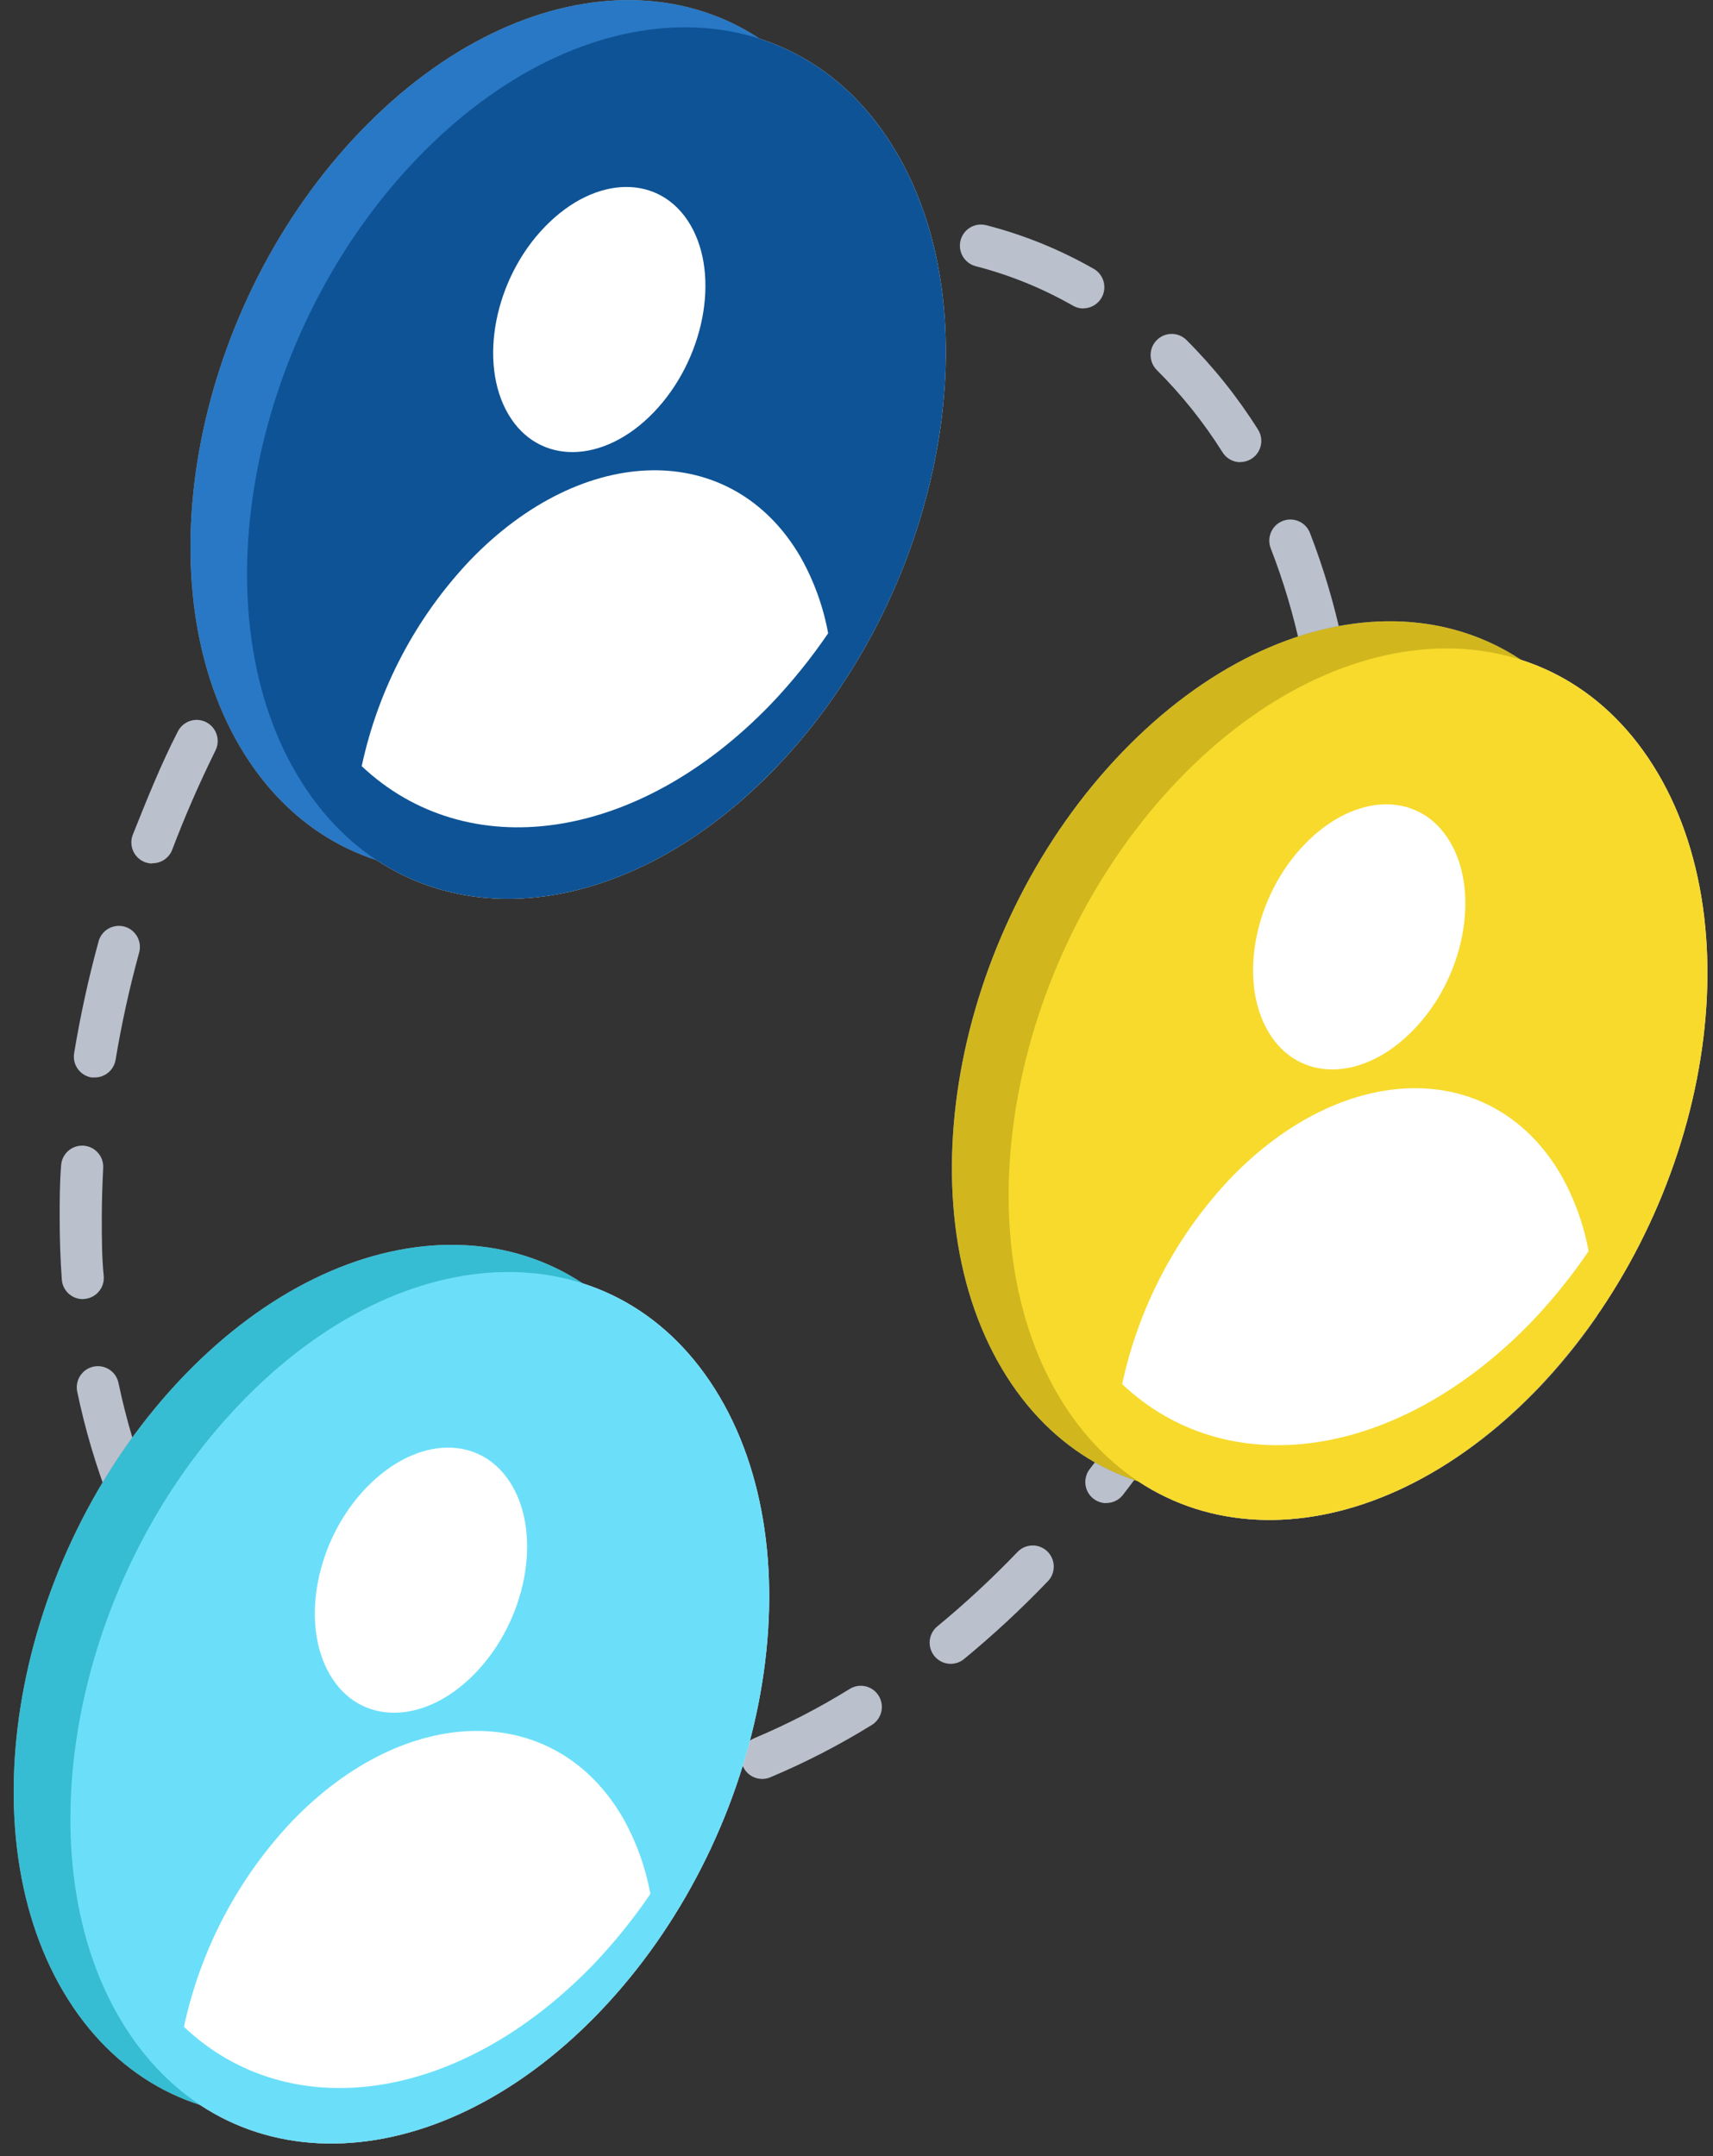
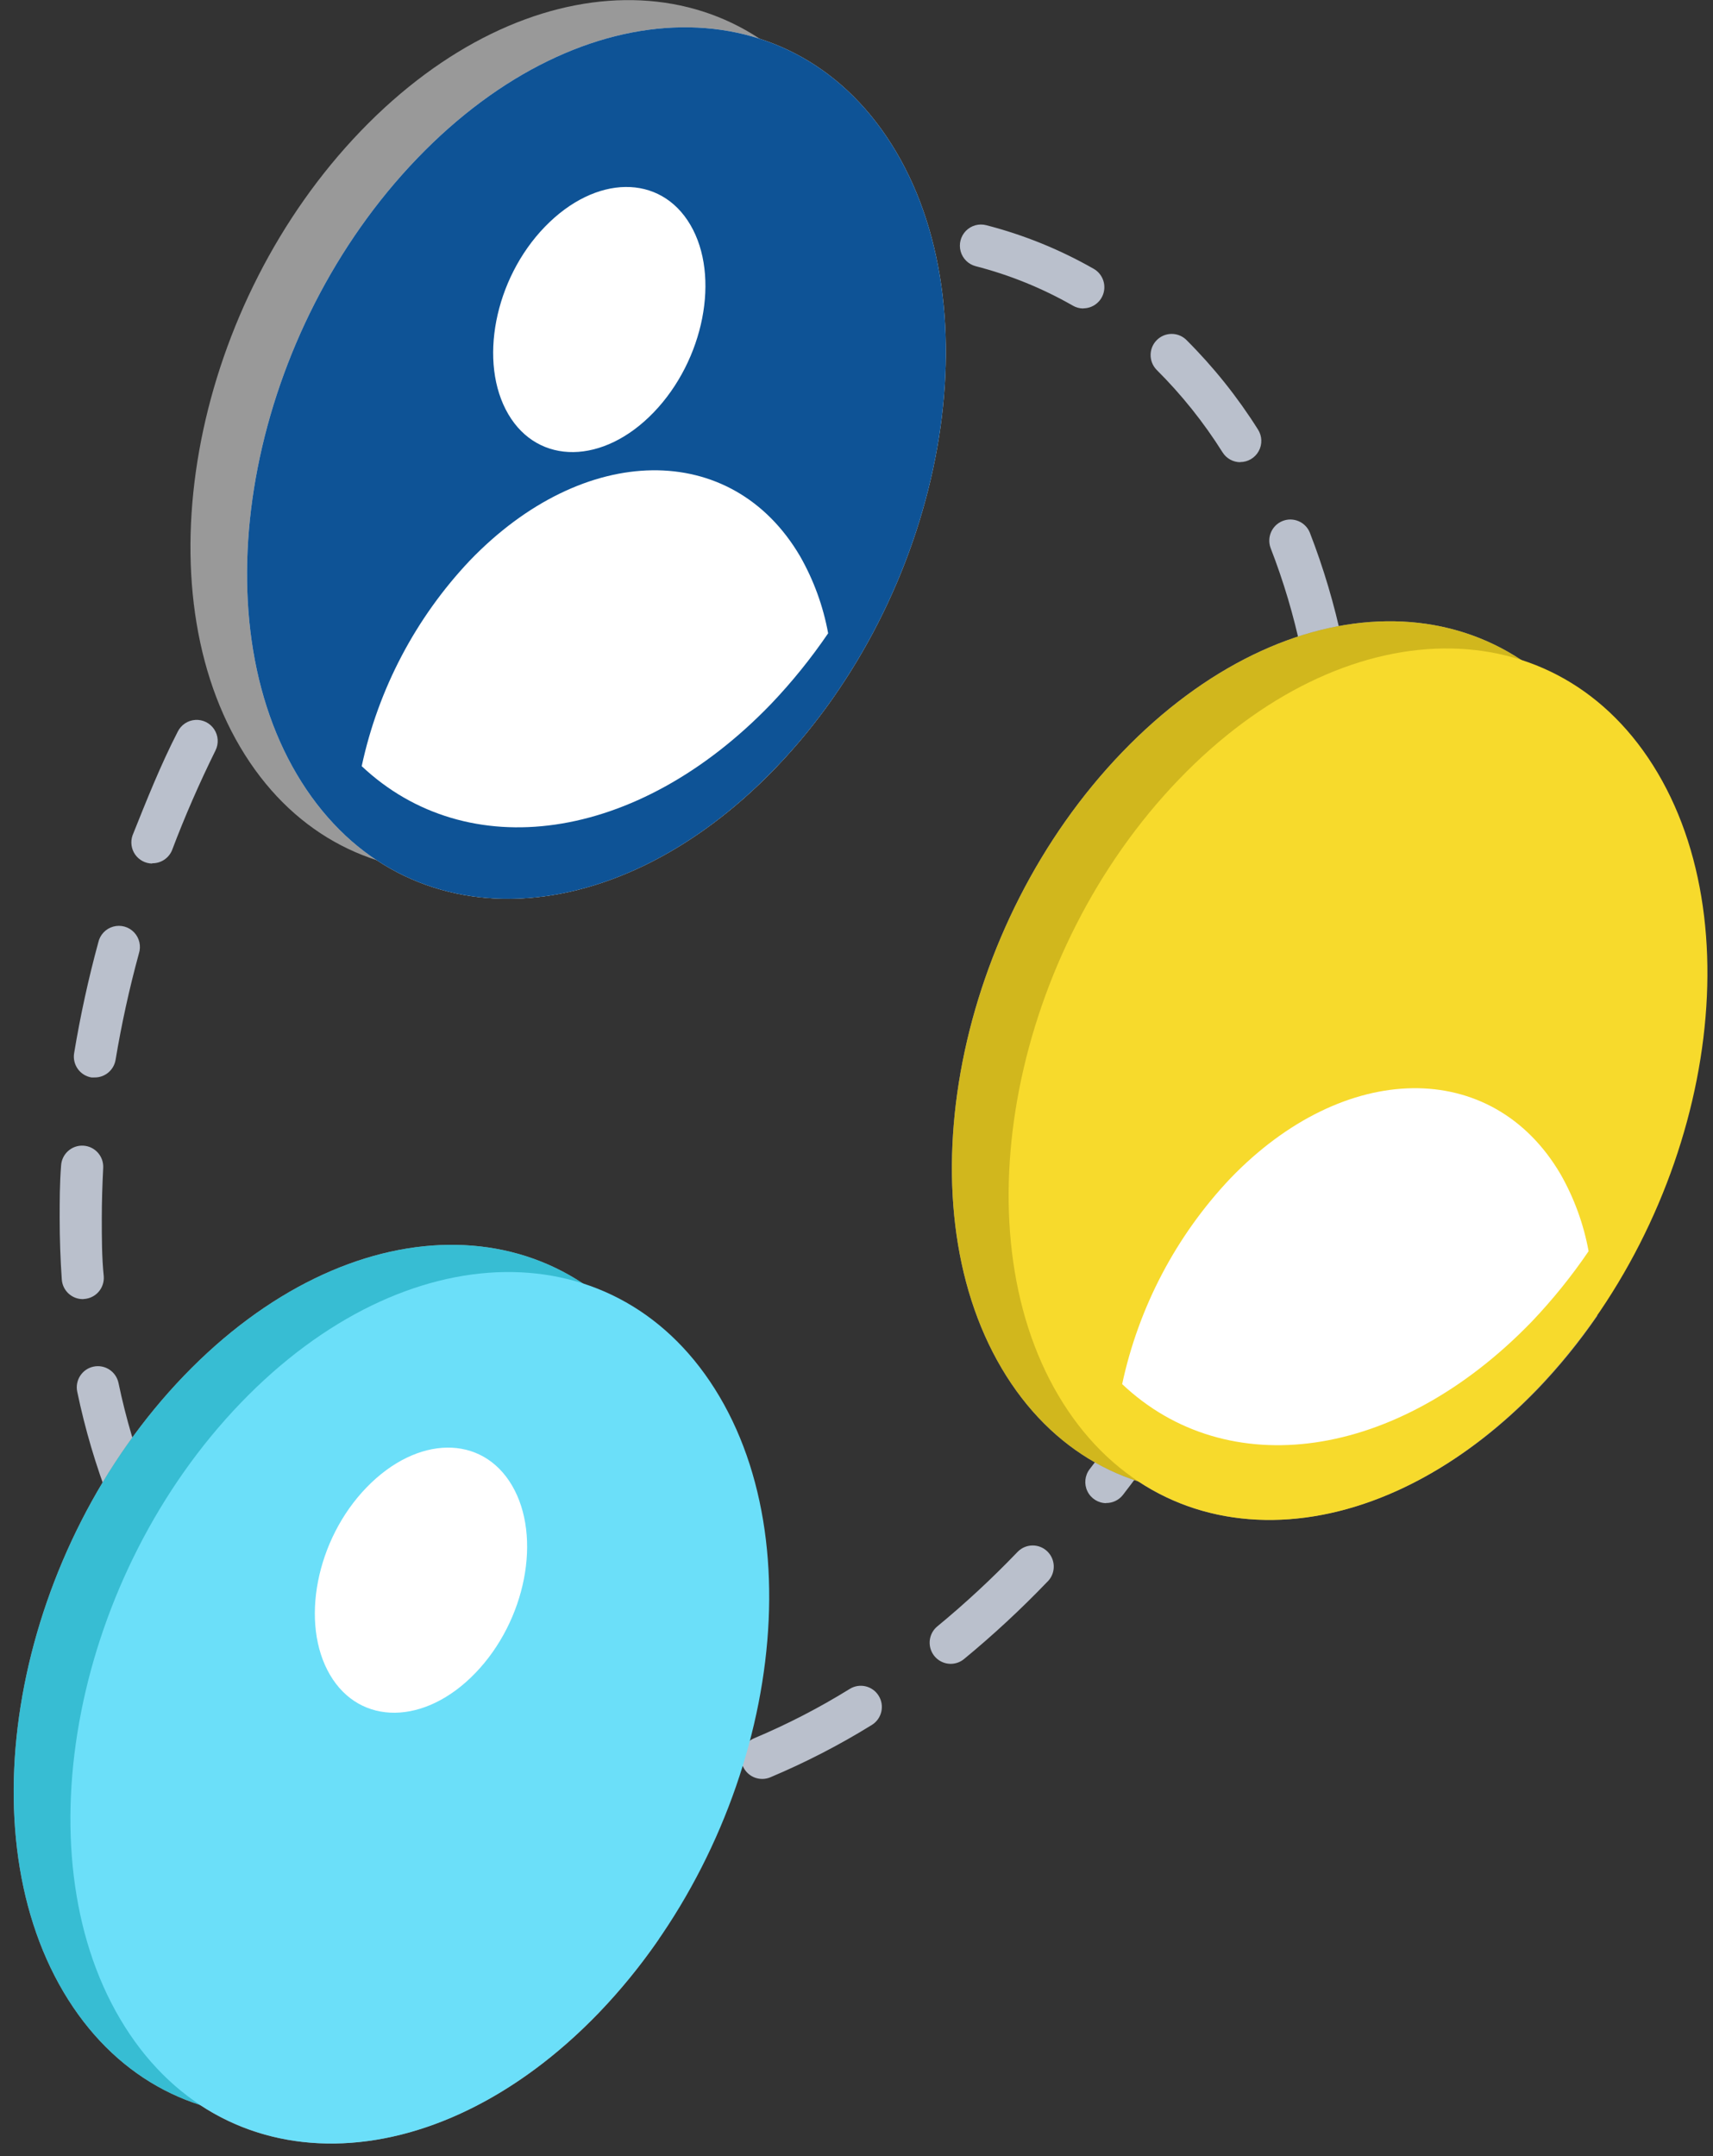
<svg xmlns="http://www.w3.org/2000/svg" width="85px" height="107px" viewBox="0 0 85 107" version="1.1">
  <rect x="0" y="0" width="85" height="107" fill="#333333" stroke="none" />
  <title>team</title>
  <desc>Created with Sketch.</desc>
  <g id="Page-1" stroke="none" stroke-width="1" fill="none" fill-rule="evenodd">
    <g id="URL-shortener" transform="translate(-1161, -2328)" fill-rule="nonzero">
      <g id="Group-7" transform="translate(0, 1464)">
        <g id="products">
          <g id="Group-3-Copy" transform="translate(104, 806)">
            <g id="Group-2-Copy-3" transform="translate(951, 0)">
              <g id="team" transform="translate(106, 58)">
                <path d="M27.284,90.53 L27.151,90.53 C26.574,90.53 26.106,90.061 26.106,89.481 C26.106,88.902 26.574,88.432 27.151,88.432 L27.27,88.432 C28.989,88.427 30.703,88.239 32.384,87.873 C32.756,87.775 33.151,87.89 33.413,88.172 C33.676,88.455 33.762,88.859 33.639,89.224 C33.515,89.59 33.202,89.858 32.823,89.922 C31.003,90.319 29.146,90.523 27.284,90.53 Z M21.71,89.831 C21.622,89.842 21.533,89.842 21.445,89.831 C19.58,89.347 17.787,88.616 16.115,87.656 C15.645,87.355 15.493,86.736 15.77,86.25 C16.048,85.764 16.657,85.582 17.153,85.838 C18.664,86.705 20.283,87.366 21.968,87.803 C22.545,87.874 22.955,88.402 22.884,88.981 C22.813,89.561 22.287,89.972 21.71,89.901 L21.71,89.831 Z M37.832,88.285 C37.33,88.291 36.895,87.937 36.796,87.443 C36.697,86.949 36.962,86.454 37.428,86.264 C39.068,85.573 40.652,84.755 42.166,83.817 C42.658,83.513 43.302,83.668 43.604,84.163 C43.906,84.657 43.752,85.304 43.259,85.607 C41.652,86.602 39.97,87.469 38.229,88.202 C38.108,88.254 37.978,88.282 37.846,88.285 L37.832,88.285 Z M12.276,84.418 C12.003,84.418 11.74,84.31 11.545,84.117 C10.188,82.764 8.989,81.26 7.97,79.635 C7.663,79.144 7.809,78.496 8.298,78.187 C8.787,77.878 9.432,78.025 9.74,78.516 C10.673,80.006 11.772,81.386 13.015,82.628 C13.317,82.926 13.41,83.379 13.25,83.773 C13.089,84.167 12.707,84.425 12.283,84.425 L12.276,84.418 Z M47.21,82.572 C46.762,82.587 46.354,82.314 46.197,81.893 C46.039,81.472 46.166,80.996 46.513,80.712 C47.897,79.571 49.214,78.349 50.457,77.054 L50.512,76.998 C50.916,76.601 51.561,76.599 51.968,76.992 C52.375,77.386 52.397,78.033 52.017,78.453 L51.961,78.509 C50.662,79.863 49.285,81.141 47.837,82.334 C47.66,82.481 47.439,82.564 47.21,82.572 Z M6.417,75.215 C5.978,75.211 5.588,74.931 5.441,74.515 C4.758,72.747 4.219,70.924 3.832,69.067 C3.713,68.5 4.075,67.942 4.64,67.823 C5.206,67.703 5.761,68.066 5.88,68.634 C6.244,70.379 6.75,72.091 7.392,73.753 C7.505,74.072 7.457,74.427 7.263,74.704 C7.07,74.982 6.754,75.149 6.417,75.152 L6.417,75.215 Z M54.895,74.599 C54.496,74.598 54.133,74.369 53.959,74.01 C53.784,73.651 53.828,73.223 54.073,72.907 C55.173,71.482 56.2,70.002 57.152,68.473 C57.341,68.136 57.699,67.93 58.084,67.938 C58.469,67.946 58.819,68.165 58.994,68.51 C59.169,68.854 59.141,69.267 58.922,69.585 C57.932,71.174 56.862,72.713 55.717,74.194 C55.514,74.452 55.202,74.599 54.874,74.592 L54.895,74.599 Z M60.712,65.263 C60.35,65.263 60.015,65.074 59.825,64.765 C59.634,64.456 59.617,64.07 59.779,63.745 C60.573,62.137 61.298,60.465 61.939,58.787 C62.16,58.27 62.748,58.021 63.272,58.221 C63.795,58.422 64.068,59.002 63.889,59.535 C63.193,61.284 62.496,63.032 61.646,64.683 C61.465,65.04 61.097,65.262 60.698,65.256 L60.712,65.263 Z M4.111,64.473 C3.56,64.474 3.102,64.046 3.066,63.494 C2.996,62.494 2.961,61.473 2.961,60.452 C2.961,59.598 2.961,58.724 3.031,57.85 C3.062,57.271 3.554,56.826 4.132,56.857 C4.709,56.888 5.152,57.382 5.121,57.962 C5.079,58.794 5.051,59.633 5.051,60.445 C5.051,61.417 5.051,62.396 5.149,63.347 C5.168,63.625 5.076,63.9 4.893,64.11 C4.71,64.32 4.451,64.448 4.173,64.466 L4.111,64.473 Z M64.628,54.962 C64.303,54.962 63.996,54.81 63.798,54.551 C63.6,54.292 63.533,53.955 63.618,53.64 C64.09,51.9 64.473,50.138 64.767,48.36 C64.828,47.985 65.084,47.671 65.438,47.537 C65.791,47.403 66.19,47.468 66.483,47.708 C66.776,47.949 66.918,48.328 66.857,48.702 C66.551,50.552 66.151,52.384 65.659,54.192 C65.531,54.656 65.107,54.973 64.628,54.962 Z M4.71,53.472 L4.536,53.472 C4.262,53.426 4.018,53.272 3.857,53.045 C3.697,52.818 3.632,52.537 3.679,52.262 C3.985,50.413 4.385,48.581 4.877,46.772 C4.96,46.394 5.243,46.091 5.615,45.987 C5.987,45.882 6.386,45.991 6.653,46.271 C6.92,46.551 7.011,46.957 6.891,47.325 C6.416,49.064 6.03,50.826 5.734,52.605 C5.644,53.118 5.193,53.487 4.675,53.472 L4.71,53.472 Z M66.377,44.108 L66.321,44.108 C66.04,44.095 65.776,43.969 65.588,43.759 C65.401,43.548 65.306,43.271 65.325,42.989 C65.366,42.171 65.387,41.352 65.387,40.541 C65.387,39.555 65.387,38.569 65.29,37.604 C65.249,37.024 65.684,36.522 66.262,36.481 C66.839,36.441 67.34,36.878 67.38,37.457 C67.45,38.471 67.484,39.506 67.484,40.541 C67.484,41.387 67.484,42.248 67.415,43.101 C67.392,43.661 66.935,44.104 66.377,44.108 Z M7.552,42.856 C7.215,42.853 6.9,42.686 6.706,42.409 C6.513,42.131 6.465,41.777 6.577,41.457 C7.274,39.716 7.97,37.961 8.82,36.31 C8.986,35.974 9.318,35.752 9.69,35.728 C10.063,35.704 10.42,35.881 10.627,36.193 C10.835,36.505 10.86,36.904 10.695,37.24 C9.9,38.849 9.169,40.52 8.535,42.199 C8.369,42.595 7.98,42.85 7.552,42.842 L7.552,42.856 Z M65.589,33.135 C65.095,33.136 64.667,32.789 64.565,32.303 C64.199,30.56 63.691,28.85 63.046,27.191 C62.852,26.656 63.117,26.064 63.645,25.855 C64.172,25.646 64.769,25.898 64.99,26.421 C65.676,28.19 66.217,30.012 66.607,31.869 C66.672,32.179 66.594,32.502 66.395,32.747 C66.196,32.993 65.898,33.136 65.582,33.135 L65.589,33.135 Z M12.436,32.995 C12.056,32.995 11.705,32.788 11.521,32.453 C11.337,32.119 11.349,31.71 11.552,31.387 C12.542,29.797 13.611,28.259 14.757,26.778 C14.986,26.482 15.355,26.331 15.724,26.382 C16.094,26.433 16.409,26.678 16.55,27.025 C16.691,27.372 16.637,27.769 16.408,28.065 C15.305,29.49 14.275,30.969 13.321,32.499 C13.128,32.801 12.794,32.983 12.436,32.981 L12.436,32.995 Z M19.181,24.281 C18.766,24.282 18.391,24.036 18.226,23.654 C18.061,23.273 18.138,22.829 18.421,22.526 L19.174,23.225 L18.477,22.47 C19.768,21.126 21.136,19.858 22.574,18.673 C23.021,18.326 23.662,18.399 24.021,18.838 C24.379,19.277 24.324,19.923 23.898,20.295 C22.524,21.428 21.216,22.64 19.982,23.925 C19.777,24.146 19.489,24.27 19.188,24.267 L19.181,24.281 Z M61.548,22.939 C61.189,22.939 60.855,22.754 60.664,22.449 C59.728,20.96 58.627,19.583 57.382,18.344 C56.994,17.934 56.998,17.289 57.393,16.886 C57.788,16.482 58.43,16.465 58.845,16.847 C60.204,18.198 61.405,19.7 62.426,21.323 C62.629,21.646 62.641,22.055 62.457,22.39 C62.273,22.724 61.922,22.932 61.541,22.932 L61.548,22.939 Z M27.674,17.344 C27.205,17.346 26.791,17.035 26.663,16.582 C26.535,16.128 26.723,15.645 27.123,15.4 C28.728,14.403 30.408,13.533 32.147,12.798 C32.491,12.653 32.887,12.704 33.184,12.931 C33.482,13.158 33.636,13.528 33.589,13.9 C33.541,14.272 33.3,14.59 32.955,14.735 C31.317,15.429 29.735,16.25 28.224,17.19 C28.066,17.285 27.886,17.335 27.702,17.337 L27.674,17.344 Z M53.752,15.309 C53.571,15.308 53.393,15.26 53.236,15.169 C51.723,14.304 50.102,13.645 48.415,13.211 C48.053,13.117 47.768,12.836 47.668,12.475 C47.568,12.113 47.667,11.725 47.929,11.457 C48.191,11.189 48.576,11.082 48.938,11.176 C50.805,11.657 52.6,12.386 54.275,13.344 C54.684,13.58 54.884,14.062 54.764,14.521 C54.643,14.979 54.231,15.299 53.759,15.302 L53.752,15.309 Z M37.783,13.148 C37.206,13.21 36.688,12.79 36.627,12.211 C36.565,11.631 36.983,11.111 37.56,11.05 C39.391,10.648 41.26,10.441 43.134,10.434 L43.218,10.434 C43.795,10.434 44.263,10.904 44.263,11.483 C44.263,12.063 43.795,12.532 43.218,12.532 L43.134,12.532 C41.403,12.538 39.677,12.728 37.985,13.099 C37.922,13.121 37.857,13.138 37.79,13.148 L37.783,13.148 Z" id="Shape" fill="#BAC0CC" />
                <path d="M35.672,36.765 C27.458,45.297 16.861,45.437 11.921,37.079 C6.981,28.722 9.691,15.029 17.906,6.497 C26.12,-2.035 36.717,-2.175 41.657,6.182 C46.597,14.539 43.88,28.233 35.672,36.765 Z" id="Shape" fill="#999999" />
                <path d="M38.48,38.114 C30.266,46.646 19.668,46.786 14.729,38.429 C9.789,30.072 12.499,16.379 20.714,7.847 C28.928,-0.685 39.525,-0.825 44.465,7.532 C49.405,15.889 46.694,29.582 38.48,38.114 Z" id="Shape" fill="#F2F2F2" />
                <path d="M33.721,22.932 C31.095,25.659 27.695,25.729 26.127,23.029 C24.559,20.33 25.43,15.973 28.043,13.239 C30.656,10.504 34.07,10.441 35.637,13.141 C37.205,15.84 36.348,20.197 33.721,22.932 Z" id="Shape" fill="#999999" />
                <path d="M17.091,41.408 C17.956,37.375 19.911,33.659 22.741,30.666 C28.705,24.47 36.418,24.372 39.985,30.436 C40.7,31.683 41.199,33.042 41.462,34.457 C40.573,35.752 39.58,36.973 38.494,38.107 C31.415,45.465 22.546,46.583 17.091,41.408 Z" id="Shape" fill="#999999" />
-                 <path d="M35.672,36.765 C27.458,45.297 16.861,45.437 11.921,37.079 C6.981,28.722 9.691,15.029 17.906,6.497 C26.12,-2.035 36.717,-2.175 41.657,6.182 C46.597,14.539 43.88,28.233 35.672,36.765 Z" id="Shape" fill="#2878C5" />
                <path d="M38.48,38.114 C30.266,46.646 19.668,46.786 14.729,38.429 C9.789,30.072 12.499,16.379 20.714,7.847 C28.928,-0.685 39.525,-0.825 44.465,7.532 C49.405,15.889 46.694,29.582 38.48,38.114 Z" id="Shape" fill="#0E5396" />
                <path d="M32.439,20.463 C29.945,23.057 26.712,23.099 25.221,20.554 C23.73,18.008 24.525,13.847 27.04,11.252 C29.555,8.658 32.767,8.616 34.258,11.162 C35.749,13.707 34.934,17.868 32.439,20.463 Z" id="Shape" fill="#FFFFFF" />
                <path d="M17.948,38.023 C18.769,34.193 20.625,30.663 23.312,27.82 C28.977,21.932 36.313,21.834 39.699,27.603 C40.376,28.79 40.847,30.084 41.093,31.429 C40.248,32.669 39.305,33.839 38.271,34.925 C31.582,41.877 23.159,42.933 17.948,38.023 Z" id="Shape" fill="#FFFFFF" />
                <path d="M73.455,67.592 C65.241,76.124 54.644,76.264 49.704,67.907 C44.764,59.549 47.475,45.856 55.689,37.324 C63.903,28.792 74.5,28.652 79.44,37.009 C84.38,45.367 81.67,59.06 73.455,67.592 Z" id="Shape" fill="#999999" />
-                 <path d="M76.27,68.942 C68.056,77.474 57.459,77.613 52.519,69.256 C47.579,60.899 50.289,47.206 58.504,38.674 C66.718,30.142 77.315,30.002 82.255,38.359 C87.195,46.716 84.477,60.41 76.27,68.942 Z" id="Shape" fill="#F2F2F2" />
                <path d="M70.097,53.759 C67.47,56.486 64.07,56.556 62.503,53.857 C60.935,51.157 61.806,46.8 64.419,44.066 C67.032,41.331 70.445,41.268 72.013,43.968 C73.581,46.667 72.724,51.031 70.097,53.759 Z" id="Shape" fill="#999999" />
                <path d="M54.874,72.242 C55.739,68.209 57.694,64.493 60.524,61.501 C66.488,55.304 74.201,55.206 77.768,61.27 C78.489,62.518 78.993,63.88 79.259,65.298 C78.37,66.593 77.377,67.814 76.291,68.949 C69.198,76.278 60.329,77.411 54.874,72.242 Z" id="Shape" fill="#999999" />
                <path d="M73.455,67.592 C65.241,76.124 54.644,76.264 49.704,67.907 C44.764,59.549 47.475,45.856 55.689,37.324 C63.903,28.792 74.5,28.652 79.44,37.009 C84.38,45.367 81.67,59.06 73.455,67.592 Z" id="Shape" fill="#D1B71D" />
                <path d="M76.27,68.942 C68.056,77.474 57.459,77.613 52.519,69.256 C47.579,60.899 50.289,47.206 58.504,38.674 C66.718,30.142 77.315,30.002 82.255,38.359 C87.195,46.716 84.477,60.41 76.27,68.942 Z" id="Shape" fill="#F7DA2C" />
-                 <path d="M70.146,51.101 C67.652,53.696 64.419,53.738 62.928,51.192 C61.437,48.647 62.231,44.485 64.746,41.891 C67.261,39.296 70.473,39.254 71.964,41.8 C73.455,44.346 72.647,48.535 70.146,51.101 Z" id="Shape" fill="#FFFFFF" />
                <path d="M55.682,68.69 C56.504,64.859 58.36,61.329 61.047,58.486 C66.711,52.598 74.048,52.5 77.434,58.27 C78.11,59.456 78.581,60.75 78.827,62.095 C77.983,63.336 77.039,64.505 76.005,65.592 C69.289,72.536 60.866,73.599 55.682,68.69 Z" id="Shape" fill="#FFFFFF" />
                <path d="M26.9,98.538 C18.686,107.07 8.089,107.21 3.149,98.853 C-1.791,90.495 0.92,76.802 9.134,68.27 C17.348,59.738 27.945,59.598 32.885,67.955 C37.825,76.313 35.115,90.006 26.9,98.538 Z" id="Shape" fill="#999999" />
-                 <path d="M29.715,99.888 C21.501,108.42 10.904,108.56 5.964,100.202 C1.024,91.845 3.734,78.152 11.949,69.62 C20.163,61.088 30.76,60.948 35.7,69.305 C40.64,77.662 37.923,91.356 29.715,99.888 Z" id="Shape" fill="#F2F2F2" />
                <path d="M23.521,84.67 C20.895,87.397 17.495,87.467 15.927,84.768 C14.359,82.068 15.23,77.711 17.843,74.977 C20.456,72.242 23.87,72.18 25.437,74.879 C27.005,77.578 26.169,81.977 23.521,84.67 Z" id="Shape" fill="#999999" />
                <path d="M8.319,103.189 C9.184,99.155 11.139,95.439 13.969,92.447 C19.933,86.25 27.646,86.152 31.213,92.216 C31.928,93.463 32.428,94.823 32.69,96.237 C31.801,97.533 30.808,98.753 29.722,99.888 C22.643,107.238 13.767,108.357 8.319,103.189 Z" id="Shape" fill="#999999" />
                <path d="M26.9,98.538 C18.686,107.07 8.089,107.21 3.149,98.853 C-1.791,90.495 0.92,76.802 9.134,68.27 C17.348,59.738 27.945,59.598 32.885,67.955 C37.825,76.313 35.115,90.006 26.9,98.538 Z" id="Shape" fill="#37BDD3" />
                <path d="M29.715,99.888 C21.501,108.42 10.904,108.56 5.964,100.202 C1.024,91.845 3.734,78.152 11.949,69.62 C20.163,61.088 30.76,60.948 35.7,69.305 C40.64,77.662 37.923,91.356 29.715,99.888 Z" id="Shape" fill="#6BDFF9" />
                <path d="M23.591,83.026 C21.097,85.621 17.864,85.663 16.373,83.117 C14.882,80.572 15.676,76.411 18.191,73.816 C20.707,71.221 23.918,71.179 25.409,73.725 C26.9,76.271 26.092,80.432 23.591,83.026 Z" id="Shape" fill="#FFFFFF" />
-                 <path d="M9.127,100.587 C9.949,96.756 11.805,93.226 14.492,90.384 C20.156,84.495 27.493,84.397 30.879,90.167 C31.555,91.354 32.026,92.647 32.272,93.992 C31.428,95.233 30.484,96.402 29.45,97.489 C22.734,104.44 14.311,105.503 9.127,100.587 Z" id="Shape" fill="#FFFFFF" />
              </g>
            </g>
          </g>
        </g>
      </g>
    </g>
  </g>
</svg>